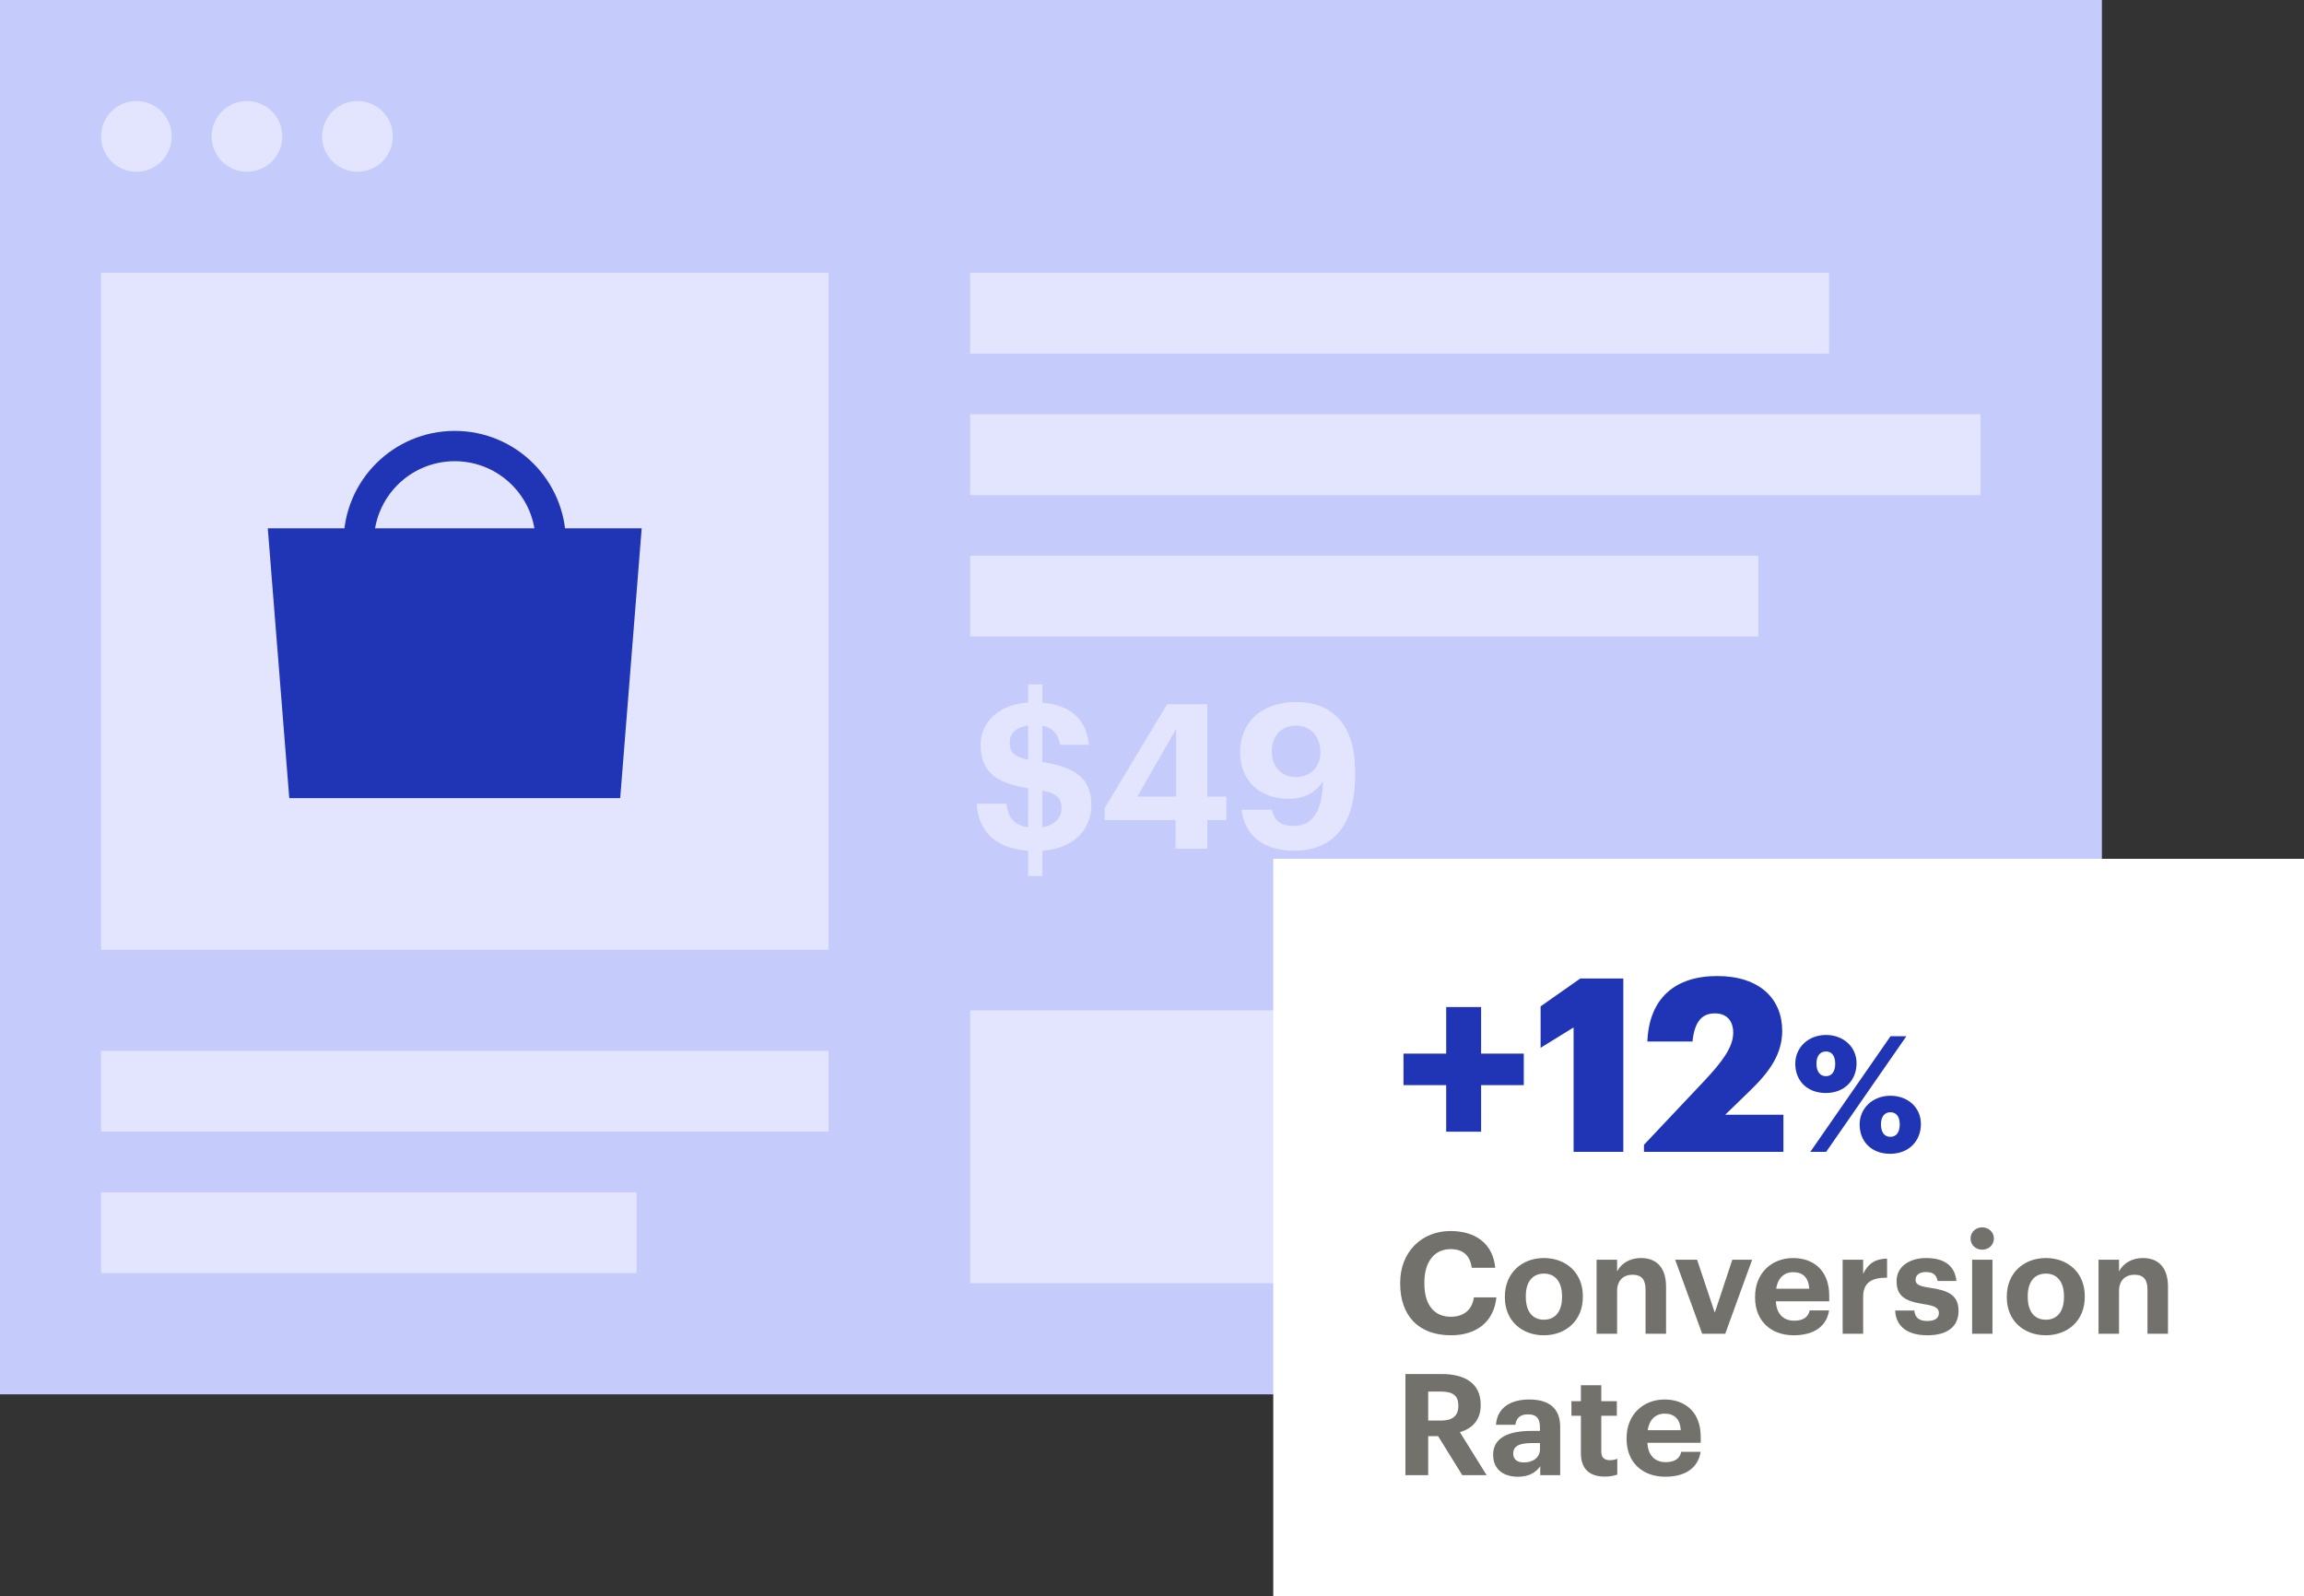
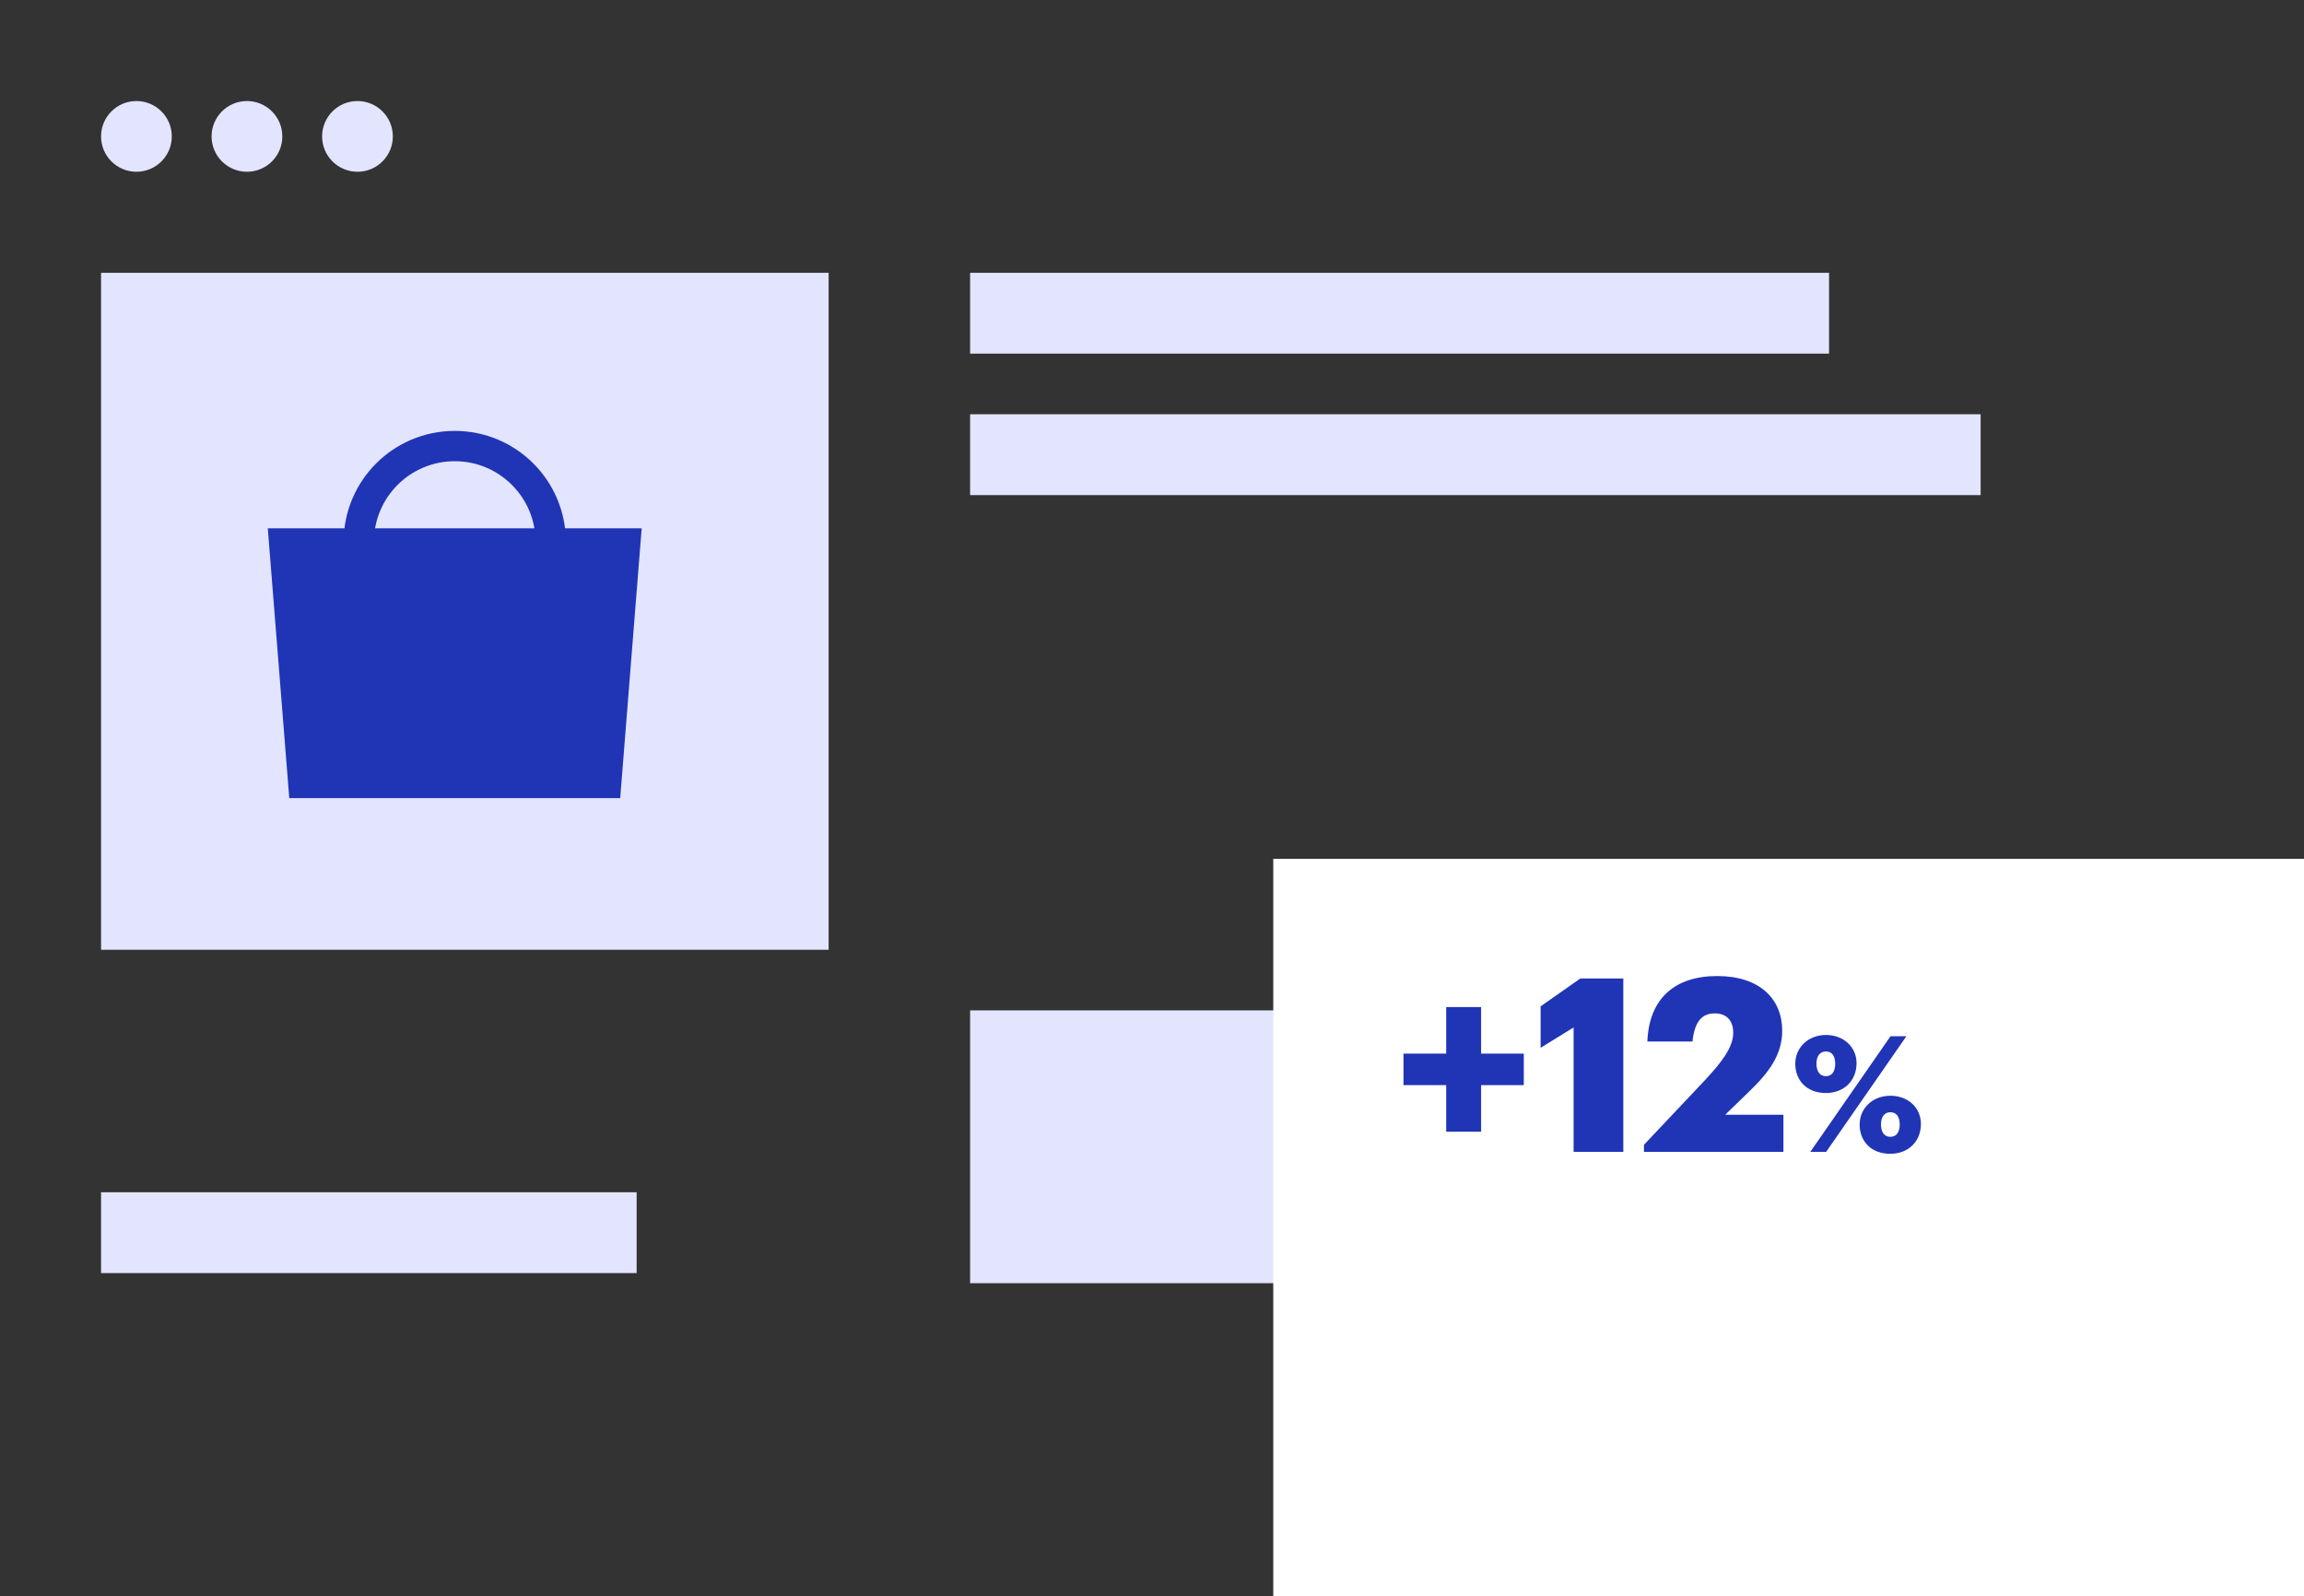
<svg xmlns="http://www.w3.org/2000/svg" width="228" height="158" viewBox="0 0 228 158" fill="none">
  <rect x="0" y="0" width="228" height="158" fill="#333333" stroke="none" />
-   <rect width="208" height="138" fill="#C5CBFB" />
  <circle cx="13.5" cy="13.5" r="3.5" fill="#E2E5FD" />
  <circle cx="24.438" cy="13.5" r="3.5" fill="#E2E5FD" />
  <circle cx="35.375" cy="13.5" r="3.5" fill="#E2E5FD" />
  <rect width="72" height="67" transform="translate(10 27)" fill="#E2E5FD" />
  <path d="M54.499 55.868V53.645C54.499 48.399 50.246 44.146 45.001 44.146C39.755 44.146 35.502 48.399 35.502 53.645V55.868" stroke="#2034B6" stroke-width="3" stroke-linecap="square" stroke-linejoin="round" />
  <path fill-rule="evenodd" clip-rule="evenodd" d="M61.374 78.993L63.5 52.288H26.5L28.626 78.993H61.374Z" fill="#2034B6" />
  <rect x="181" y="27" width="8" height="85" transform="rotate(90 181 27)" fill="#E2E5FD" />
  <rect x="196" y="41" width="8" height="100" transform="rotate(90 196 41)" fill="#E2E5FD" />
-   <rect x="174" y="55" width="8" height="78" transform="rotate(90 174 55)" fill="#E2E5FD" />
-   <path d="M101.74 86.7V84.2C98.28 83.96 96.8 82.06 96.64 79.54H99.6C99.74 80.7 100.16 81.64 101.74 81.88V78.02C98.56 77.52 97.04 76.36 97.04 73.72C97.04 71.42 98.88 69.72 101.74 69.52V67.74H103.16V69.54C105.88 69.78 107.52 71.14 107.76 73.72H104.9C104.72 72.68 104.22 72.04 103.16 71.84V75.42C106.16 75.88 108 76.88 108 79.66C108 82.06 106.32 83.98 103.16 84.2V86.7H101.74ZM105.04 80C105.04 79.04 104.64 78.56 103.16 78.24V81.88C104.32 81.68 105.04 80.98 105.04 80ZM99.92 73.46C99.92 74.38 100.26 74.88 101.74 75.18V71.8C100.56 71.96 99.92 72.62 99.92 73.46ZM116.333 84V81.16H109.313V79.98L115.493 69.7H119.473V78.84H121.353V81.16H119.473V84H116.333ZM112.553 78.84H116.393V72.14L112.553 78.84ZM128.118 84.2C125.018 84.2 123.178 82.72 122.858 80.14H125.878C126.078 81.12 126.658 81.74 128.018 81.74C129.918 81.74 130.858 80.24 130.918 77.32C130.258 78.36 129.218 79.06 127.498 79.06C124.738 79.06 122.718 77.34 122.718 74.44C122.718 71.48 124.838 69.48 128.258 69.48C132.198 69.48 134.098 72.14 134.098 76.26V76.9C134.098 81.58 131.958 84.2 128.118 84.2ZM128.218 76.9C129.678 76.9 130.658 75.9 130.658 74.5C130.658 72.84 129.678 71.82 128.218 71.82C126.798 71.82 125.858 72.86 125.858 74.36C125.858 75.86 126.778 76.9 128.218 76.9Z" fill="#E2E5FD" />
  <rect width="100" height="27" transform="translate(96 100)" fill="#E2E5FD" />
  <path d="M123.847 117V109.135H126.938C128.654 109.135 129.545 109.839 129.545 111.181V111.225C129.545 112.05 129.149 112.655 128.269 112.908C129.292 113.117 129.842 113.7 129.842 114.756V114.8C129.842 116.241 128.896 117 127.081 117H123.847ZM125.585 115.768H126.806C127.686 115.768 128.082 115.372 128.082 114.657V114.613C128.082 113.887 127.686 113.513 126.718 113.513H125.585V115.768ZM125.585 112.369H126.652C127.51 112.369 127.851 112.061 127.851 111.357V111.313C127.851 110.653 127.477 110.356 126.641 110.356H125.585V112.369ZM132.869 117.121C131.747 117.121 130.911 116.461 130.911 114.954V111.247H132.495V114.734C132.495 115.515 132.814 115.889 133.496 115.889C134.167 115.889 134.695 115.471 134.695 114.624V111.247H136.279V117H134.695V116.098C134.398 116.681 133.815 117.121 132.869 117.121ZM138.416 118.958L139.428 116.417L137.14 111.247H138.856L140.253 114.701L141.54 111.247H143.069L139.956 118.958H138.416ZM146.37 117V111.247H147.965V112.16C148.251 111.588 148.878 111.115 149.835 111.115C150.968 111.115 151.771 111.797 151.771 113.337V117H150.176V113.568C150.176 112.787 149.868 112.413 149.164 112.413C148.482 112.413 147.965 112.831 147.965 113.678V117H146.37ZM155.822 115.911C156.713 115.911 157.23 115.251 157.23 114.162V114.085C157.23 112.985 156.713 112.325 155.822 112.325C154.942 112.325 154.414 112.963 154.414 114.063V114.151C154.414 115.251 154.92 115.911 155.822 115.911ZM155.811 117.121C154.095 117.121 152.786 115.977 152.786 114.184V114.096C152.786 112.292 154.095 111.115 155.822 111.115C157.549 111.115 158.847 112.27 158.847 114.063V114.151C158.847 115.966 157.538 117.121 155.811 117.121ZM160.976 117L159.227 111.247H160.899L161.922 115.119L163.033 111.247H164.342L165.354 115.119L166.443 111.247H167.972L166.157 117H164.595L163.616 113.392L162.56 117H160.976Z" fill="#E2E5FD" />
-   <rect x="82" y="104" width="8" height="72" transform="rotate(90 82 104)" fill="#E2E5FD" />
  <rect x="63" y="118" width="8" height="53" transform="rotate(90 63 118)" fill="#E2E5FD" />
  <rect width="102" height="73" transform="translate(126 85)" fill="white" />
  <path d="M143.112 112.008V107.4H138.888V104.28H143.112V99.672H146.568V104.28H150.792V107.4H146.568V112.008H143.112ZM155.72 114V101.688L152.456 103.704V99.6L156.392 96.84H160.64V114H155.72ZM162.684 114V113.304L168.684 106.944C170.388 105.12 171.516 103.656 171.516 102.216C171.516 101.064 170.916 100.296 169.692 100.296C168.468 100.296 167.7 101.04 167.484 103.08H163.02C163.188 98.784 165.78 96.6 169.932 96.6C174.132 96.6 176.364 98.856 176.364 102.024C176.364 104.376 175.044 106.152 173.124 108L170.724 110.328H176.484V114H162.684ZM180.698 106.512C181.29 106.512 181.61 106.032 181.61 105.28C181.61 104.528 181.29 104.064 180.698 104.064C180.106 104.064 179.754 104.512 179.754 105.264C179.754 106.064 180.106 106.512 180.698 106.512ZM180.682 108.176C178.794 108.176 177.658 106.928 177.658 105.28C177.658 103.664 178.954 102.432 180.698 102.432C182.41 102.432 183.722 103.6 183.722 105.232C183.722 106.896 182.538 108.176 180.682 108.176ZM179.146 114L187.082 102.56H188.65L180.714 114H179.146ZM187.066 112.512C187.674 112.512 187.994 112.048 187.994 111.28C187.994 110.544 187.674 110.08 187.066 110.08C186.49 110.08 186.138 110.528 186.138 111.28C186.138 112.08 186.49 112.512 187.066 112.512ZM187.05 114.192C185.162 114.192 184.026 112.944 184.026 111.296C184.026 109.664 185.338 108.448 187.066 108.448C188.794 108.448 190.09 109.6 190.09 111.248C190.09 112.912 188.906 114.192 187.05 114.192Z" fill="#2034B6" />
-   <path d="M143.586 132.154C140.31 132.154 138.56 130.138 138.56 127.058V126.946C138.56 123.908 140.688 121.836 143.53 121.836C145.938 121.836 147.73 123.012 147.968 125.476H145.644C145.476 124.272 144.804 123.628 143.544 123.628C141.962 123.628 140.954 124.86 140.954 126.932V127.044C140.954 129.116 141.906 130.32 143.558 130.32C144.804 130.32 145.672 129.69 145.854 128.402H148.08C147.828 130.88 146.05 132.154 143.586 132.154ZM152.785 130.614C153.919 130.614 154.577 129.774 154.577 128.388V128.29C154.577 126.89 153.919 126.05 152.785 126.05C151.665 126.05 150.993 126.862 150.993 128.262V128.374C150.993 129.774 151.637 130.614 152.785 130.614ZM152.771 132.154C150.587 132.154 148.921 130.698 148.921 128.416V128.304C148.921 126.008 150.587 124.51 152.785 124.51C154.983 124.51 156.635 125.98 156.635 128.262V128.374C156.635 130.684 154.969 132.154 152.771 132.154ZM157.996 132V124.678H160.026V125.84C160.39 125.112 161.188 124.51 162.406 124.51C163.848 124.51 164.87 125.378 164.87 127.338V132H162.84V127.632C162.84 126.638 162.448 126.162 161.552 126.162C160.684 126.162 160.026 126.694 160.026 127.772V132H157.996ZM168.446 132L165.772 124.678H167.942L169.692 129.914L171.428 124.678H173.388L170.728 132H168.446ZM177.502 132.154C175.29 132.154 173.68 130.768 173.68 128.43V128.318C173.68 126.008 175.318 124.51 177.446 124.51C179.336 124.51 181.016 125.616 181.016 128.234V128.794H175.738C175.794 130.012 176.452 130.712 177.558 130.712C178.496 130.712 178.958 130.306 179.084 129.69H181.002C180.764 131.272 179.504 132.154 177.502 132.154ZM175.766 127.548H179.042C178.972 126.442 178.412 125.91 177.446 125.91C176.536 125.91 175.92 126.512 175.766 127.548ZM182.345 132V124.678H184.375V126.078C184.837 125.098 185.551 124.58 186.741 124.566V126.456C185.243 126.442 184.375 126.932 184.375 128.332V132H182.345ZM190.734 132.154C188.76 132.154 187.612 131.286 187.542 129.704H189.432C189.516 130.362 189.838 130.74 190.72 130.74C191.504 130.74 191.868 130.446 191.868 129.942C191.868 129.438 191.434 129.228 190.384 129.074C188.438 128.78 187.682 128.22 187.682 126.792C187.682 125.266 189.082 124.51 190.58 124.51C192.204 124.51 193.422 125.098 193.604 126.778H191.742C191.63 126.176 191.294 125.896 190.594 125.896C189.936 125.896 189.558 126.204 189.558 126.652C189.558 127.114 189.908 127.296 190.972 127.45C192.806 127.716 193.814 128.178 193.814 129.746C193.814 131.328 192.666 132.154 190.734 132.154ZM195.157 132V124.678H197.173V132H195.157ZM196.151 123.684C195.507 123.684 195.003 123.208 195.003 122.578C195.003 121.948 195.507 121.472 196.151 121.472C196.809 121.472 197.313 121.948 197.313 122.578C197.313 123.208 196.809 123.684 196.151 123.684ZM202.455 130.614C203.589 130.614 204.247 129.774 204.247 128.388V128.29C204.247 126.89 203.589 126.05 202.455 126.05C201.335 126.05 200.663 126.862 200.663 128.262V128.374C200.663 129.774 201.307 130.614 202.455 130.614ZM202.441 132.154C200.257 132.154 198.591 130.698 198.591 128.416V128.304C198.591 126.008 200.257 124.51 202.455 124.51C204.653 124.51 206.305 125.98 206.305 128.262V128.374C206.305 130.684 204.639 132.154 202.441 132.154ZM207.666 132V124.678H209.696V125.84C210.06 125.112 210.858 124.51 212.076 124.51C213.518 124.51 214.54 125.378 214.54 127.338V132H212.51V127.632C212.51 126.638 212.118 126.162 211.222 126.162C210.354 126.162 209.696 126.694 209.696 127.772V132H207.666ZM139.078 146V135.99H142.662C145.028 135.99 146.526 136.956 146.526 139.028V139.084C146.526 140.596 145.644 141.394 144.468 141.744L147.114 146H144.706L142.312 142.136H141.332V146H139.078ZM141.332 140.596H142.606C143.74 140.596 144.314 140.12 144.314 139.154V139.098C144.314 138.076 143.698 137.726 142.606 137.726H141.332V140.596ZM150.208 146.154C148.878 146.154 147.758 145.51 147.758 143.97C147.758 142.262 149.326 141.618 151.566 141.618H152.392V141.324C152.392 140.456 152.126 139.98 151.202 139.98C150.404 139.98 150.04 140.386 149.956 141.016H148.038C148.164 139.28 149.536 138.51 151.328 138.51C153.12 138.51 154.394 139.238 154.394 141.226V146H152.42V145.118C152 145.706 151.356 146.154 150.208 146.154ZM150.81 144.74C151.706 144.74 152.392 144.25 152.392 143.438V142.822H151.608C150.432 142.822 149.746 143.074 149.746 143.858C149.746 144.39 150.068 144.74 150.81 144.74ZM158.81 146.14C157.27 146.14 156.444 145.356 156.444 143.83V140.12H155.506V138.678H156.444V137.096H158.46V138.678H160V140.12H158.46V143.648C158.46 144.236 158.754 144.516 159.272 144.516C159.58 144.516 159.804 144.474 160.042 144.376V145.944C159.762 146.042 159.356 146.14 158.81 146.14ZM164.788 146.154C162.576 146.154 160.966 144.768 160.966 142.43V142.318C160.966 140.008 162.604 138.51 164.732 138.51C166.622 138.51 168.302 139.616 168.302 142.234V142.794H163.024C163.08 144.012 163.738 144.712 164.844 144.712C165.782 144.712 166.244 144.306 166.37 143.69H168.288C168.05 145.272 166.79 146.154 164.788 146.154ZM163.052 141.548H166.328C166.258 140.442 165.698 139.91 164.732 139.91C163.822 139.91 163.206 140.512 163.052 141.548Z" fill="#72716B" />
</svg>